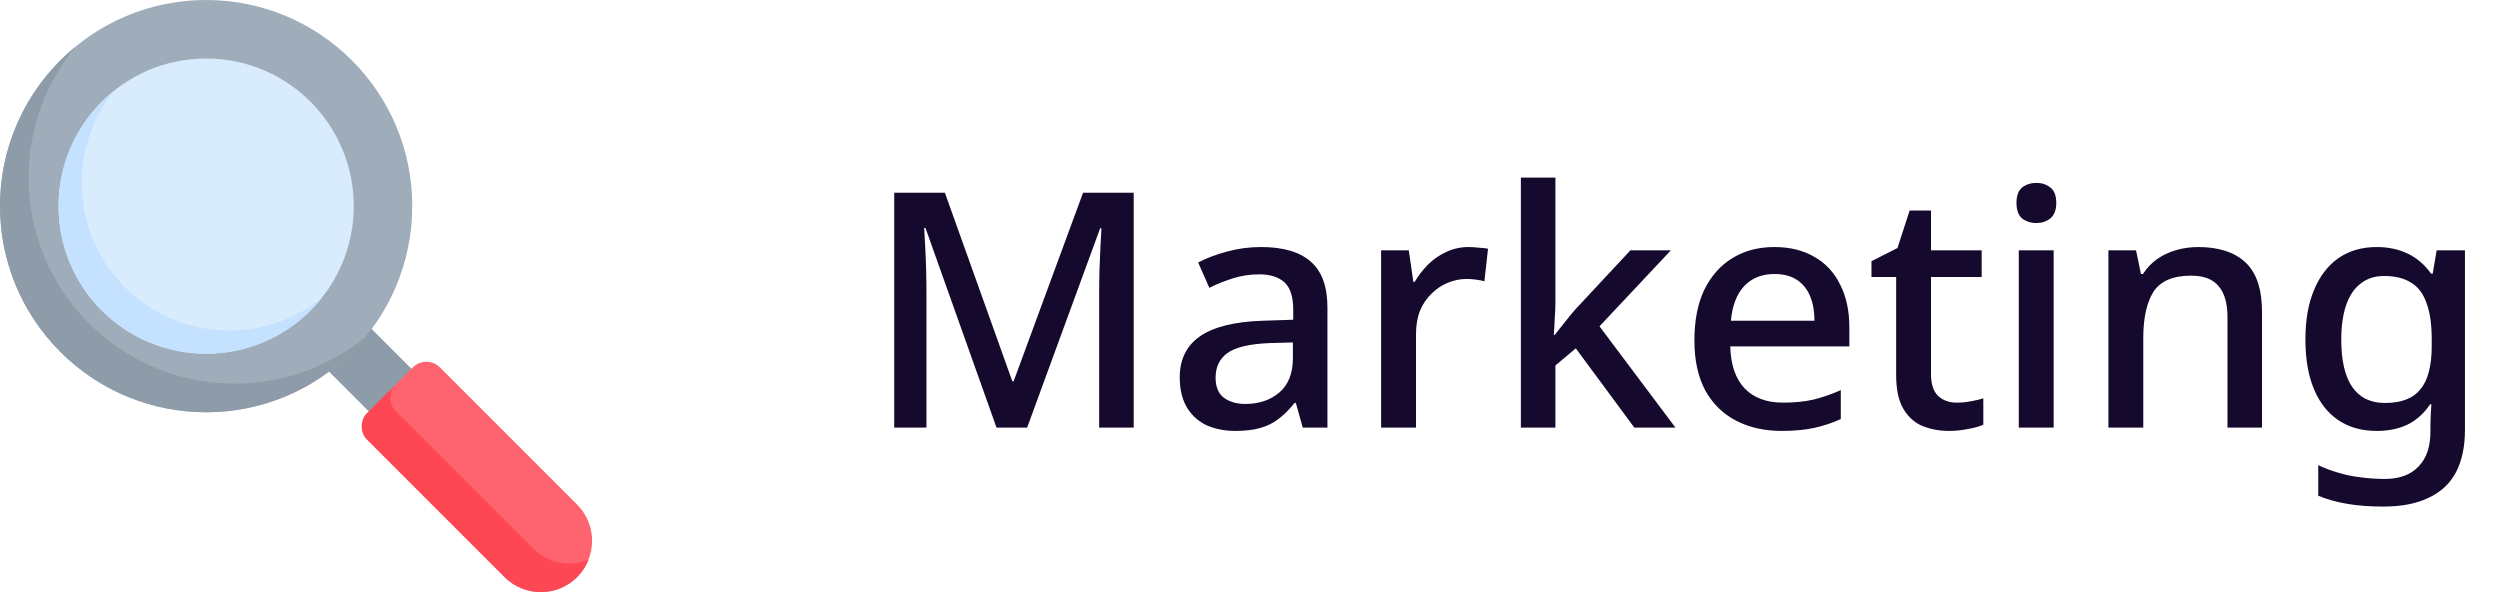
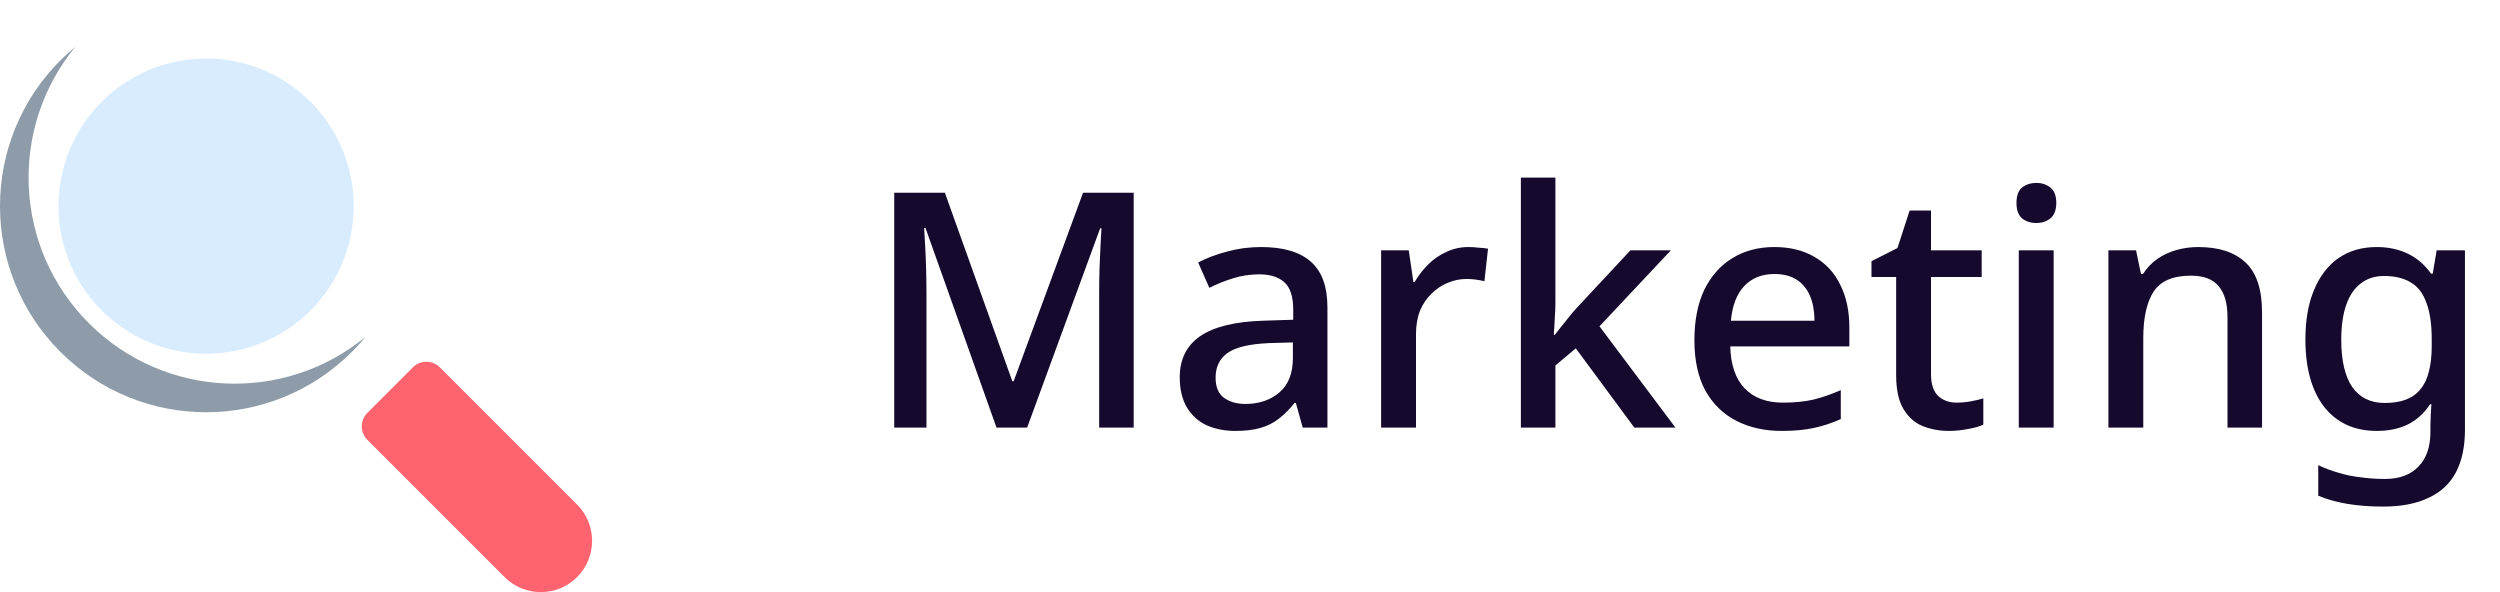
<svg xmlns="http://www.w3.org/2000/svg" width="152" height="36" viewBox="0 0 152 36" fill="none">
  <g clip-path="url(#clip0_611_51)">
-     <path d="M21.466 18.871L18.873 21.464L26.328 28.919L28.921 26.326L21.466 18.871Z" fill="#8D9CA8" />
    <path d="M35.087 35.087C36.304 33.869 36.304 31.895 35.087 30.678L26.745 22.336C26.291 21.882 25.556 21.882 25.102 22.336L22.336 25.102C21.882 25.556 21.882 26.291 22.336 26.745L30.678 35.087C31.895 36.304 33.869 36.304 35.087 35.087Z" fill="#FE646F" />
-     <path d="M12.532 25.065C5.611 25.065 -4.00543e-05 19.454 -4.00543e-05 12.532C-4.00543e-05 5.611 5.611 0 12.532 0C19.454 0 25.065 5.611 25.065 12.532C25.065 19.454 19.454 25.065 12.532 25.065Z" fill="#9FACBA" />
    <path d="M12.533 21.508C7.576 21.508 3.557 17.489 3.557 12.533C3.557 7.576 7.576 3.557 12.533 3.557C17.489 3.557 21.508 7.576 21.508 12.533C21.508 17.489 17.489 21.508 12.533 21.508Z" fill="#D8ECFE" />
    <path d="M3.671 3.671C3.961 3.381 4.265 3.105 4.582 2.844C0.532 7.767 0.807 15.056 5.408 19.657C10.009 24.258 17.297 24.533 22.221 20.483C21.962 20.797 21.687 21.101 21.394 21.394C16.5 26.288 8.565 26.288 3.671 21.394C-1.224 16.5 -1.224 8.565 3.671 3.671Z" fill="#8D9CA8" />
-     <path d="M22.336 25.102L24.073 23.364C23.62 23.818 23.62 24.553 24.073 25.007L32.416 33.349C33.325 34.258 34.655 34.488 35.778 34.04C35.621 34.432 35.386 34.788 35.087 35.087C33.869 36.304 31.895 36.304 30.678 35.087L22.336 26.745C21.882 26.291 21.882 25.556 22.336 25.102Z" fill="#FD4755" />
-     <path d="M6.186 6.186C6.421 5.951 6.67 5.729 6.93 5.521C4.113 9.041 4.334 14.208 7.595 17.47C10.857 20.731 16.023 20.952 19.544 18.135C19.336 18.395 19.114 18.643 18.879 18.879C15.379 22.378 9.685 22.378 6.186 18.879C2.687 15.38 2.687 9.685 6.186 6.186Z" fill="#C4E2FF" />
  </g>
  <path d="M60.589 26L56.269 13.86H56.189C56.202 14.127 56.222 14.487 56.249 14.94C56.275 15.393 56.295 15.88 56.309 16.4C56.322 16.92 56.329 17.433 56.329 17.94V26H54.369V11.72H57.449L61.549 23.18H61.629L65.849 11.72H68.929V26H66.829V17.82C66.829 17.353 66.835 16.873 66.849 16.38C66.875 15.873 66.895 15.4 66.909 14.96C66.935 14.52 66.955 14.16 66.969 13.88H66.889L62.449 26H60.589ZM76.668 15.02C78.028 15.02 79.041 15.32 79.708 15.92C80.375 16.507 80.708 17.433 80.708 18.7V26H79.208L78.788 24.5H78.708C78.401 24.887 78.082 25.207 77.748 25.46C77.428 25.713 77.055 25.9 76.628 26.02C76.215 26.14 75.708 26.2 75.108 26.2C74.468 26.2 73.888 26.087 73.368 25.86C72.862 25.62 72.462 25.26 72.168 24.78C71.875 24.287 71.728 23.673 71.728 22.94C71.728 21.847 72.141 21.013 72.968 20.44C73.808 19.867 75.082 19.553 76.788 19.5L78.628 19.44V18.84C78.628 18.04 78.448 17.48 78.088 17.16C77.728 16.84 77.222 16.68 76.568 16.68C76.008 16.68 75.475 16.76 74.968 16.92C74.462 17.08 73.981 17.273 73.528 17.5L72.848 15.96C73.355 15.693 73.935 15.473 74.588 15.3C75.255 15.113 75.948 15.02 76.668 15.02ZM77.168 20.86C75.942 20.913 75.088 21.12 74.608 21.48C74.141 21.827 73.908 22.32 73.908 22.96C73.908 23.52 74.075 23.927 74.408 24.18C74.755 24.433 75.188 24.56 75.708 24.56C76.548 24.56 77.242 24.327 77.788 23.86C78.335 23.393 78.608 22.693 78.608 21.76V20.82L77.168 20.86ZM89.293 15.02C89.479 15.02 89.686 15.033 89.912 15.06C90.139 15.073 90.326 15.093 90.472 15.12L90.252 17.1C90.106 17.06 89.933 17.027 89.733 17C89.532 16.973 89.346 16.96 89.172 16.96C88.772 16.96 88.386 17.04 88.013 17.2C87.653 17.347 87.326 17.567 87.032 17.86C86.739 18.14 86.506 18.487 86.332 18.9C86.172 19.313 86.093 19.787 86.093 20.32V26H83.972V15.22H85.653L85.933 17.14H86.013C86.239 16.753 86.513 16.4 86.832 16.08C87.153 15.76 87.519 15.507 87.933 15.32C88.346 15.12 88.799 15.02 89.293 15.02ZM94.569 18.4C94.569 18.68 94.555 19 94.529 19.36C94.515 19.72 94.495 20.053 94.469 20.36H94.529C94.635 20.227 94.762 20.067 94.909 19.88C95.069 19.68 95.229 19.48 95.389 19.28C95.549 19.08 95.695 18.907 95.829 18.76L99.129 15.22H101.589L97.249 19.84L101.869 26H99.369L95.809 21.18L94.569 22.22V26H92.469V10.8H94.569V18.4ZM107.88 15.02C108.827 15.02 109.64 15.22 110.32 15.62C111 16.007 111.52 16.567 111.88 17.3C112.254 18.033 112.44 18.9 112.44 19.9V21.06H105.2C105.227 22.167 105.514 23.013 106.06 23.6C106.62 24.187 107.4 24.48 108.4 24.48C109.094 24.48 109.707 24.42 110.24 24.3C110.787 24.167 111.347 23.973 111.92 23.72V25.48C111.387 25.72 110.84 25.9 110.28 26.02C109.734 26.14 109.08 26.2 108.32 26.2C107.28 26.2 106.36 25.993 105.56 25.58C104.76 25.167 104.134 24.553 103.68 23.74C103.24 22.913 103.02 21.9 103.02 20.7C103.02 19.487 103.22 18.46 103.62 17.62C104.034 16.78 104.6 16.14 105.32 15.7C106.054 15.247 106.907 15.02 107.88 15.02ZM107.88 16.66C107.12 16.66 106.507 16.907 106.04 17.4C105.587 17.893 105.32 18.593 105.24 19.5H110.32C110.32 18.94 110.234 18.447 110.06 18.02C109.887 17.593 109.62 17.26 109.26 17.02C108.9 16.78 108.44 16.66 107.88 16.66ZM118.966 24.48C119.246 24.48 119.532 24.453 119.826 24.4C120.119 24.347 120.372 24.287 120.586 24.22V25.82C120.359 25.927 120.052 26.013 119.666 26.08C119.279 26.16 118.892 26.2 118.506 26.2C117.919 26.2 117.379 26.1 116.886 25.9C116.406 25.7 116.019 25.353 115.726 24.86C115.432 24.367 115.286 23.68 115.286 22.8V16.84H113.786V15.88L115.366 15.08L116.106 12.8H117.406V15.22H120.486V16.84H117.406V22.76C117.406 23.347 117.546 23.78 117.826 24.06C118.119 24.34 118.499 24.48 118.966 24.48ZM124.862 15.22V26H122.742V15.22H124.862ZM123.822 11.12C124.142 11.12 124.422 11.213 124.662 11.4C124.902 11.587 125.022 11.9 125.022 12.34C125.022 12.767 124.902 13.08 124.662 13.28C124.422 13.467 124.142 13.56 123.822 13.56C123.475 13.56 123.182 13.467 122.942 13.28C122.715 13.08 122.602 12.767 122.602 12.34C122.602 11.9 122.715 11.587 122.942 11.4C123.182 11.213 123.475 11.12 123.822 11.12ZM133.651 15.02C134.905 15.02 135.865 15.333 136.531 15.96C137.198 16.587 137.531 17.593 137.531 18.98V26H135.431V19.28C135.431 18.44 135.251 17.813 134.891 17.4C134.545 16.973 133.985 16.76 133.211 16.76C132.118 16.76 131.358 17.087 130.931 17.74C130.518 18.393 130.311 19.333 130.311 20.56V26H128.191V15.22H129.871L130.171 16.66H130.291C130.531 16.287 130.825 15.98 131.171 15.74C131.518 15.5 131.905 15.32 132.331 15.2C132.758 15.08 133.198 15.02 133.651 15.02ZM144.509 15.02C145.202 15.02 145.829 15.153 146.389 15.42C146.949 15.687 147.422 16.093 147.809 16.64H147.909L148.149 15.22H149.869V26.14C149.869 27.153 149.689 28.007 149.329 28.7C148.969 29.393 148.416 29.913 147.669 30.26C146.936 30.62 146.009 30.8 144.889 30.8C144.116 30.8 143.402 30.747 142.749 30.64C142.096 30.533 141.496 30.367 140.949 30.14V28.28C141.336 28.467 141.742 28.62 142.169 28.74C142.596 28.873 143.049 28.967 143.529 29.02C144.009 29.087 144.502 29.12 145.009 29.12C145.889 29.12 146.569 28.867 147.049 28.36C147.529 27.867 147.769 27.167 147.769 26.26V25.9C147.769 25.727 147.776 25.5 147.789 25.22C147.802 24.927 147.816 24.713 147.829 24.58H147.749C147.376 25.14 146.916 25.553 146.369 25.82C145.836 26.073 145.216 26.2 144.509 26.2C143.149 26.2 142.082 25.713 141.309 24.74C140.549 23.753 140.169 22.387 140.169 20.64C140.169 19.467 140.342 18.467 140.689 17.64C141.036 16.8 141.529 16.153 142.169 15.7C142.822 15.247 143.602 15.02 144.509 15.02ZM144.949 16.78C144.389 16.78 143.916 16.933 143.529 17.24C143.142 17.533 142.849 17.967 142.649 18.54C142.449 19.113 142.349 19.82 142.349 20.66C142.349 21.913 142.569 22.867 143.009 23.52C143.462 24.173 144.122 24.5 144.989 24.5C145.496 24.5 145.922 24.433 146.269 24.3C146.629 24.167 146.922 23.96 147.149 23.68C147.389 23.4 147.562 23.047 147.669 22.62C147.789 22.18 147.849 21.653 147.849 21.04V20.64C147.849 19.72 147.742 18.98 147.529 18.42C147.329 17.847 147.016 17.433 146.589 17.18C146.162 16.913 145.616 16.78 144.949 16.78Z" fill="#15092D" />
  <defs>
    <clipPath id="clip0_611_51">
      <rect width="36" height="36" fill="white" transform="matrix(-1 0 0 1 36 0)" />
    </clipPath>
  </defs>
</svg>